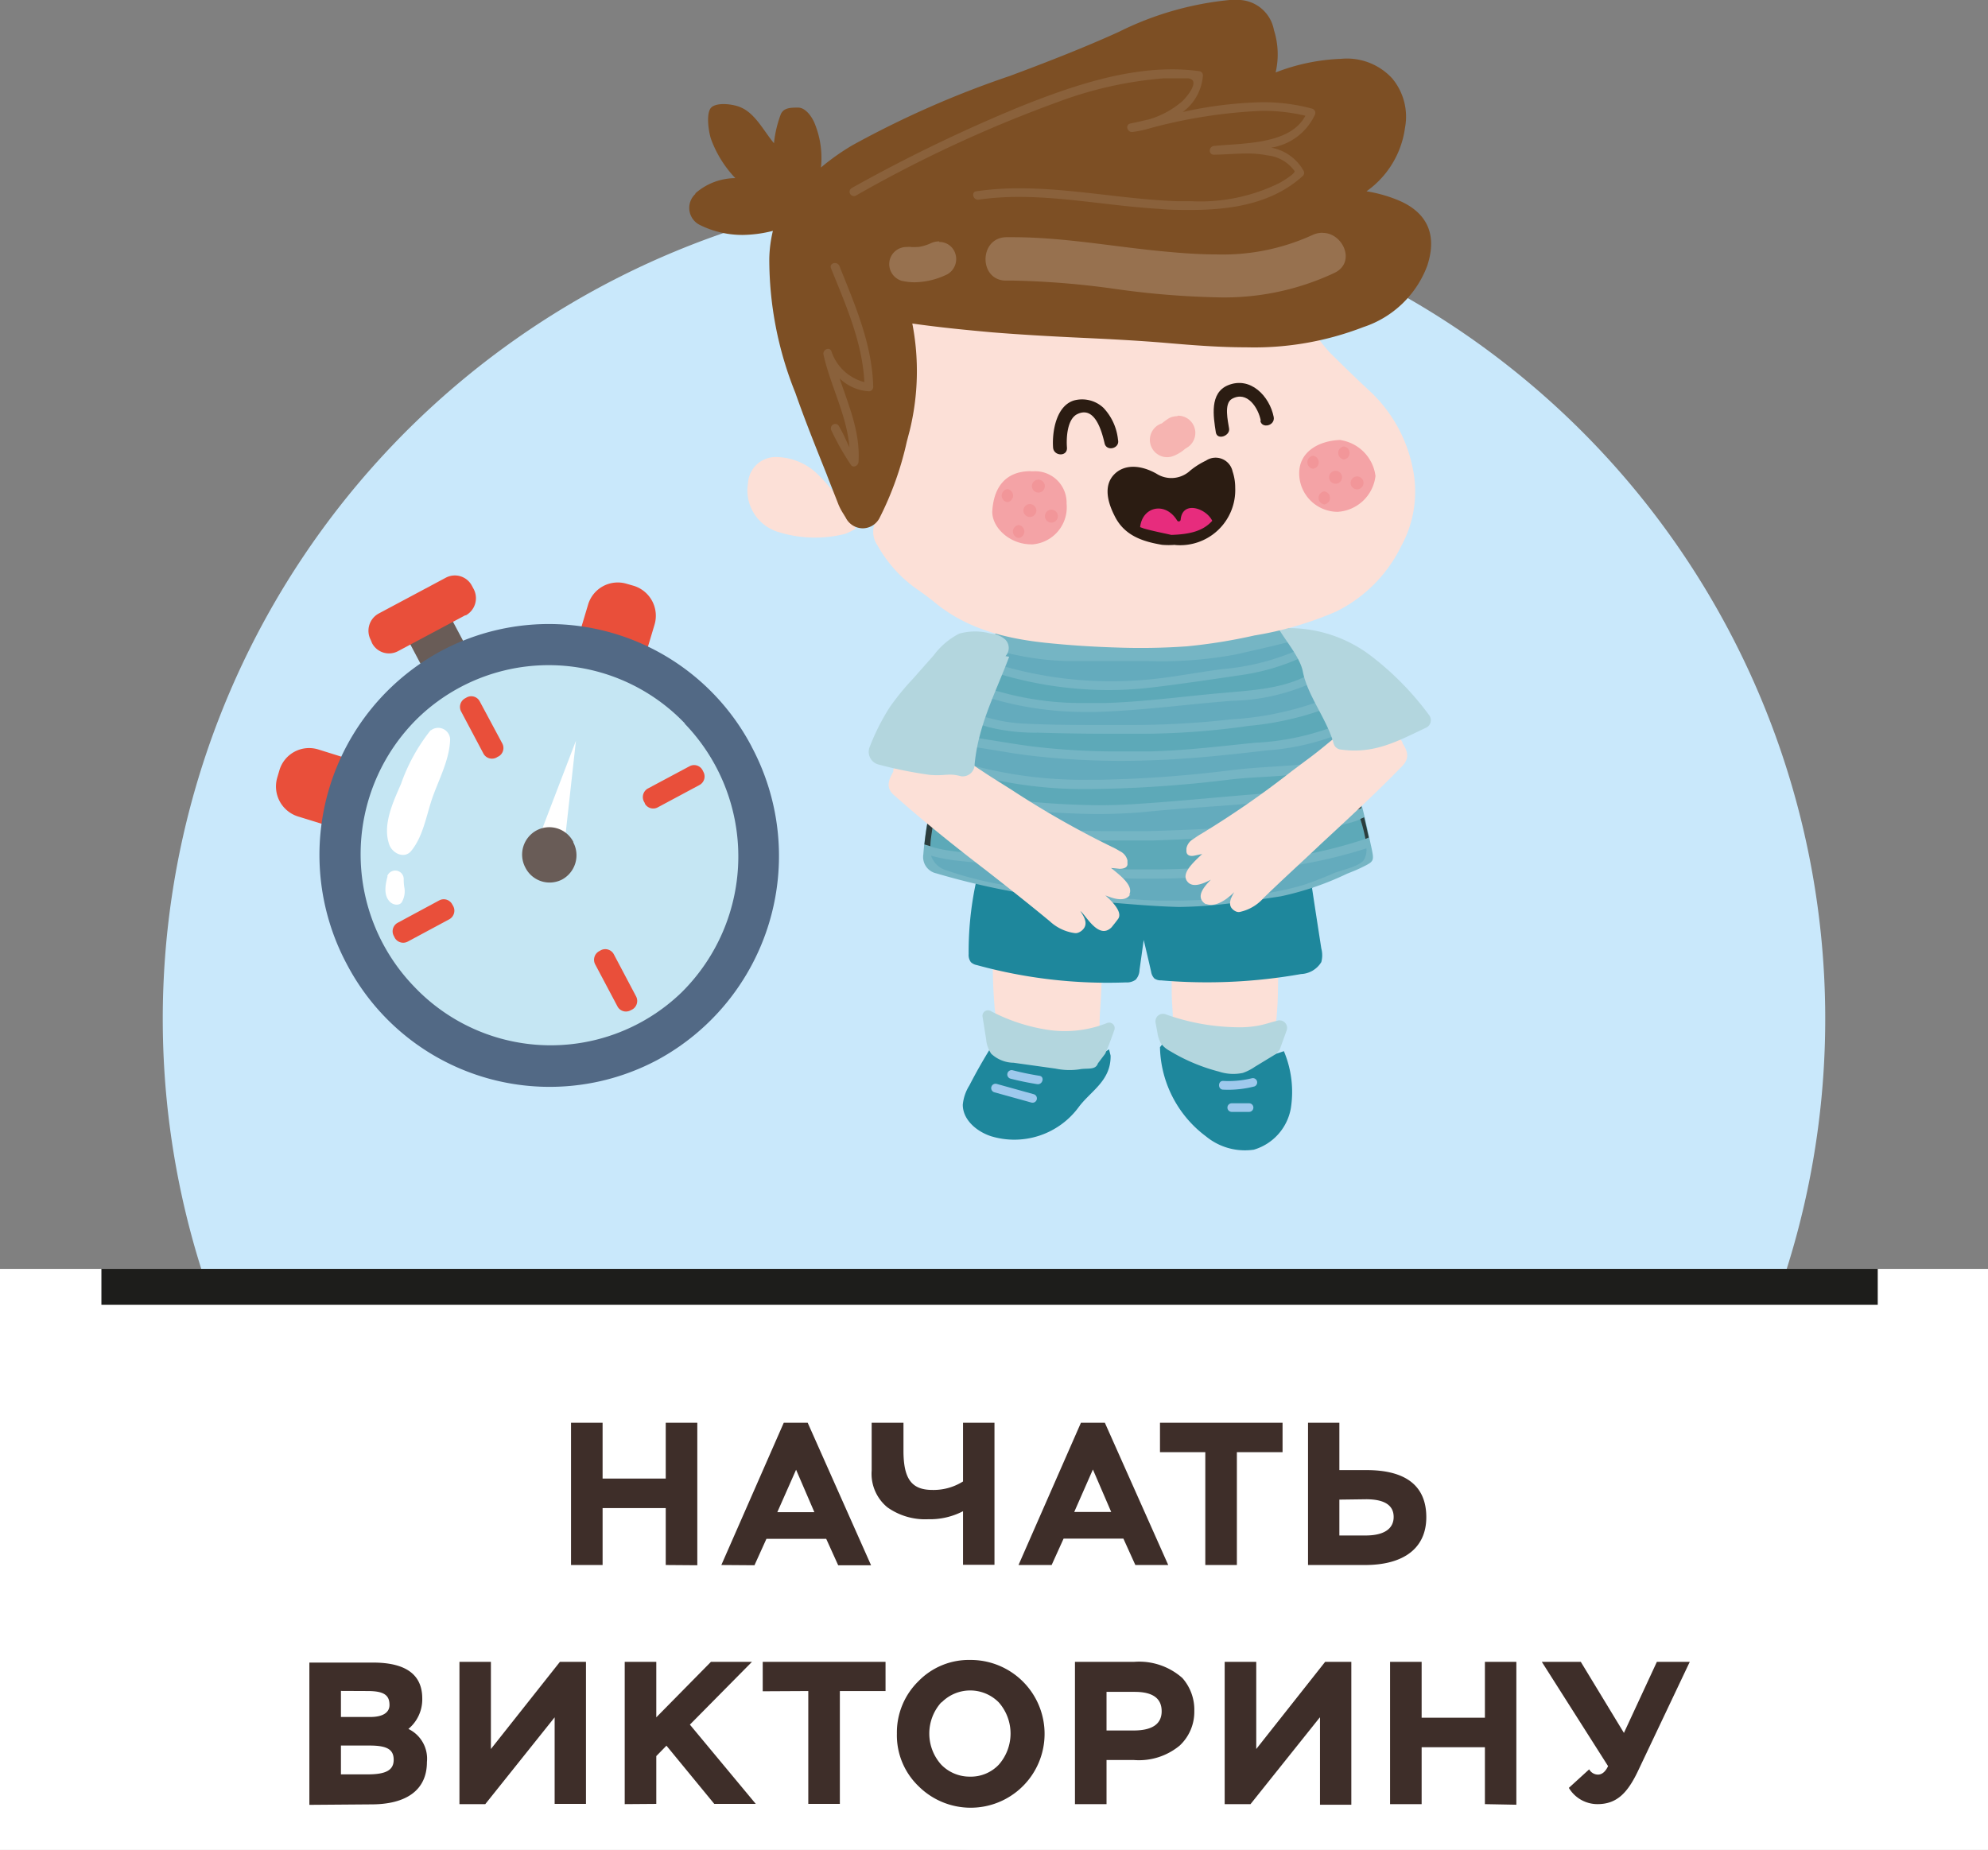
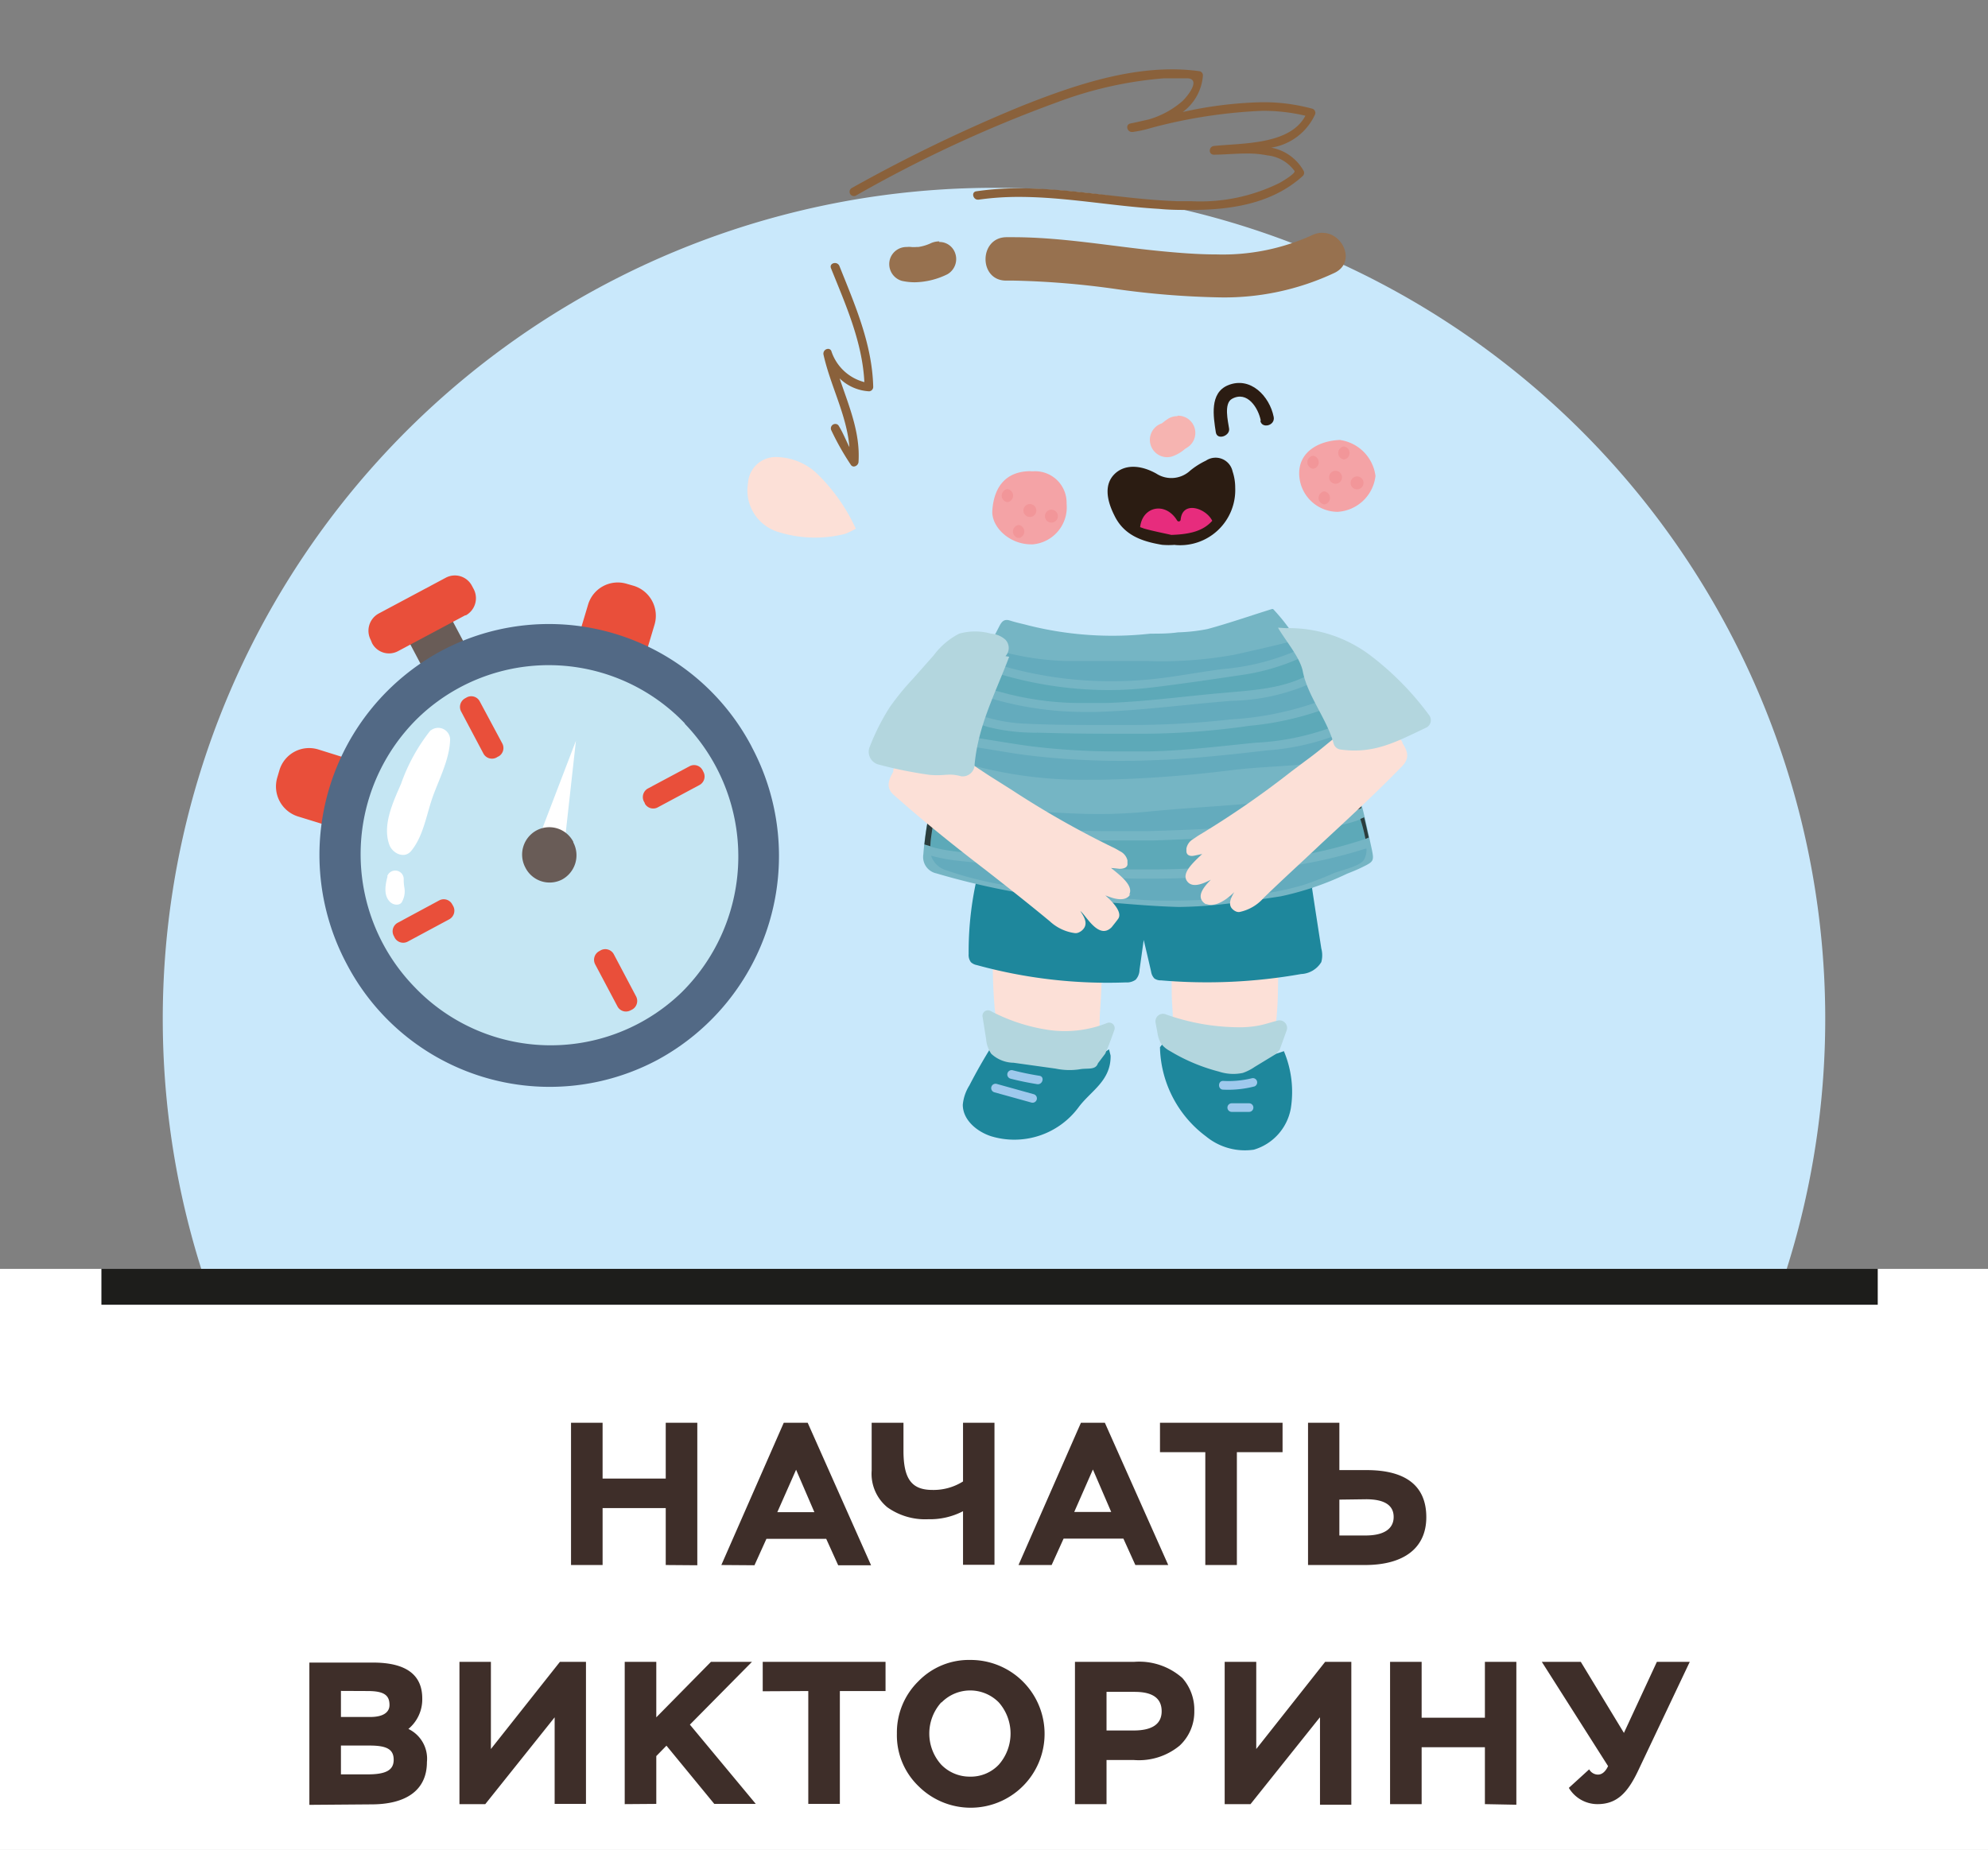
<svg xmlns="http://www.w3.org/2000/svg" viewBox="0 0 166.24 154.73">
  <rect x="0" y="0" width="166.24" height="154.73" fill="#808080" stroke="none" />
  <defs>
    <style>.cls-1{fill:#c9e8fb;}.cls-2{fill:#fff;}.cls-3{fill:none;stroke:#1d1d1b;stroke-width:3px;}.cls-4{fill:#3e2e29;}.cls-5{fill:#e94f3a;}.cls-6{fill:#695c57;}.cls-7{fill:#526985;}.cls-8{fill:#c5e6f3;}.cls-9{fill:#fce0d7;}.cls-10{fill:#1e879c;}.cls-11{fill:#75b5c4;}.cls-12{fill:#64abbd;}.cls-13{fill:#2f3431;}.cls-14{fill:#5da9b8;}.cls-15{fill:#2b3d3d;}.cls-16{fill:#b3d6de;}.cls-17{fill:#2b1c12;}.cls-18{fill:#e72c7d;}.cls-19{fill:#f6b4b1;}.cls-20{fill:#f4a3a6;}.cls-21{fill:#f29699;}.cls-22{fill:#7d4f24;}.cls-23{fill:#97714f;}.cls-24{fill:#8a613b;}.cls-25{fill:#9ec9ed;}</style>
  </defs>
  <title>2Ресурс 1</title>
  <g id="Слой_2" data-name="Слой 2">
    <g id="Слой_1-2" data-name="Слой 1">
      <path class="cls-1" d="M83.12,154.73A69.51,69.51,0,1,0,13.61,85.22a69.51,69.51,0,0,0,69.51,69.51Z" />
      <polygon class="cls-2" points="0 106.13 0 154.73 166.24 154.73 166.24 106.13 0 106.13 0 106.13" />
      <line class="cls-3" x1="8.48" y1="107.63" x2="157.02" y2="107.63" />
      <path class="cls-4" d="M31.06,150.92c2.84,0,4.64-1.14,4.64-3.54a2.76,2.76,0,0,0-1.55-2.77,3.21,3.21,0,0,0,1.16-2.55c0-2-1.38-3-4.12-3H25.87v11.9ZM30.92,146c1.48,0,2,.35,2,1.19s-.6,1.22-2.16,1.22H28.51V146Zm-.17-4.56c1.38,0,1.82.36,1.82,1.17,0,.63-.56,1-1.6,1H28.51v-2.18Zm15.63,2.18v7.26H49V139H46.82l-5.77,7.29V139H38.42v11.9h2.16l5.8-7.26Zm8.5,7.26v-4l.85-.87,4,4.87h3.47l-5.51-6.63L62.88,139H59.45l-4.57,4.64V139H52.24v11.9Zm12.71-9.44v9.44h2.64v-9.44h3.82V139H63.78v2.46ZM75,145a5.9,5.9,0,0,0,1.79,4.38,6.18,6.18,0,1,0,4.35-10.54,5.88,5.88,0,0,0-4.35,1.79A6,6,0,0,0,75,145Zm3.74-2.61a3.36,3.36,0,0,1,4.78,0,3.94,3.94,0,0,1,0,5.21,3.22,3.22,0,0,1-2.41,1,3.31,3.31,0,0,1-2.4-1,3.89,3.89,0,0,1,0-5.21Zm13.79,4.82h2.29A5.34,5.34,0,0,0,98.65,146a3.86,3.86,0,0,0,1.22-2.88,4,4,0,0,0-1-2.77A5.44,5.44,0,0,0,94.82,139H89.89v11.9h2.64v-3.74Zm2.36-5.7q2.25,0,2.25,1.62c0,1.07-.79,1.61-2.35,1.61H92.53v-3.23Zm15.49,2.18v7.26H113V139h-2.19l-5.76,7.29V139h-2.64v11.9h2.16l5.8-7.26Zm16.42,7.26V139h-2.63v4.67h-5.29V139h-2.64v11.9h2.64v-4.76h5.29v4.76Zm9-6L132.19,139h-3.26l5.54,8.72c-.22.47-.51.71-.85.71a.85.85,0,0,1-.73-.44l-1.7,1.55a2.79,2.79,0,0,0,2.39,1.36c1.59,0,2.5-.89,3.4-2.79L141.3,139h-2.75l-2.74,5.91Z" />
      <path class="cls-4" d="M58.31,130.92V119H55.67v4.67H50.39V119H47.75v11.9h2.64v-4.76h5.28v4.76Zm4.78,0,1-2.21h5l1,2.21h2.75L67.54,119h-2l-5.22,11.9Zm5-4.44H65l1.57-3.55,1.53,3.55ZM80.53,119v4.91a4.61,4.61,0,0,1-2.55.71c-1.72,0-2.43-.88-2.43-3.28V119H72.89v4a3.63,3.63,0,0,0,1.31,3.07,5.45,5.45,0,0,0,3.42,1,6,6,0,0,0,2.91-.67v4.48h2.63V119Zm7.41,11.9,1-2.21h5l1,2.21h2.75L92.39,119h-2l-5.22,11.9Zm5-4.44H89.83l1.56-3.55,1.53,3.55Zm7.85-5v9.44h2.64v-9.44h3.82V119H97v2.46Zm13.45,3.94c1.53,0,2.3.5,2.3,1.48s-.79,1.55-2.35,1.55H112v-3Zm-4.86-6.4v11.9h4.76c3.26,0,5.13-1.42,5.13-4s-1.66-3.94-5-3.94H112V119Z" />
      <path class="cls-5" d="M50.09,58.76l-.61-.18a2.63,2.63,0,0,1-1.72-3.27l1.42-4.75a2.59,2.59,0,0,1,3.23-1.73L53,49a2.62,2.62,0,0,1,1.73,3.26L53.31,57a2.56,2.56,0,0,1-3.22,1.73Z" />
      <path class="cls-5" d="M32.86,68,33,67.4a2.62,2.62,0,0,0-1.73-3.26L26.6,62.68a2.59,2.59,0,0,0-3.23,1.73l-.18.61a2.63,2.63,0,0,0,1.73,3.27l4.71,1.45A2.58,2.58,0,0,0,32.86,68Z" />
      <polygon class="cls-6" points="39.55 55.16 35.99 57.07 33.37 52.12 36.93 50.21 39.55 55.16 39.55 55.16" />
      <path class="cls-7" d="M62.85,62.45A19.4,19.4,0,0,1,55,88.64a19.15,19.15,0,0,1-26-8,19.39,19.39,0,0,1,7.86-26.18,19.15,19.15,0,0,1,26,8Z" />
      <path class="cls-8" d="M57.25,60.52A16,16,0,0,1,57,83a15.74,15.74,0,0,1-22.35-.46,15.94,15.94,0,0,1,.28-22.47,15.74,15.74,0,0,1,22.35.45Z" />
      <path class="cls-5" d="M38.91,51.46l-5.62,3a1.6,1.6,0,0,1-2.18-.67L31,53.52a1.64,1.64,0,0,1,.66-2.2l5.62-3a1.61,1.61,0,0,1,2.18.67l.15.28a1.64,1.64,0,0,1-.66,2.2Z" />
      <path class="cls-5" d="M41.65,63.28l-.13.08a.81.81,0,0,1-1.1-.34l-1.86-3.51a.82.82,0,0,1,.33-1.1l.14-.08a.8.8,0,0,1,1.09.34L42,62.18a.81.81,0,0,1-.33,1.1Z" />
      <path class="cls-5" d="M52.86,84.44l-.14.07a.8.8,0,0,1-1.09-.34l-1.86-3.51a.82.82,0,0,1,.33-1.1l.14-.08a.81.81,0,0,1,1.09.34l1.86,3.52a.82.82,0,0,1-.33,1.1Z" />
      <path class="cls-5" d="M53.93,67.19l-.08-.14a.82.82,0,0,1,.33-1.1l3.48-1.86a.8.8,0,0,1,1.09.33l.07.14a.81.81,0,0,1-.33,1.1L55,67.53a.8.8,0,0,1-1.09-.34Z" />
      <path class="cls-5" d="M33,78.42l-.07-.14a.81.81,0,0,1,.33-1.1l3.47-1.87a.8.8,0,0,1,1.09.34l.08.14a.82.82,0,0,1-.33,1.1l-3.48,1.87A.81.81,0,0,1,33,78.42Z" />
      <polygon class="cls-2" points="44.68 71.05 48.16 61.96 47.07 71.79 44.68 71.05 44.68 71.05" />
      <path class="cls-6" d="M47.94,70.46a2.31,2.31,0,0,1-.93,3.1,2.27,2.27,0,0,1-3.08-1,2.3,2.3,0,0,1,.93-3.1,2.26,2.26,0,0,1,3.08.95Z" />
      <path class="cls-2" d="M36,61.09a15.28,15.28,0,0,0-2.46,4.46c-.65,1.5-1.57,3.41-1,5.06.22.72,1.24,1.28,1.84.57,1-1.22,1.25-2.89,1.75-4.37s1.49-3.29,1.51-5a1,1,0,0,0-1.6-.73Z" />
      <path class="cls-2" d="M32.41,73.29c-.19.7-.37,1.63.24,2.18.29.25.84.31,1-.11a1.78,1.78,0,0,0,.17-1.09,3.68,3.68,0,0,1-.06-.75.71.71,0,0,0-1.38-.23Z" />
      <path class="cls-9" d="M107,76.58c-.59,4.83,1.48,14.59-5.22,14.59-3.94,0-3.55-4.14-3.75-7-.19-2.46.2-5-.19-7.39" />
      <path class="cls-9" d="M92.18,76.58c0,2.66,0,5.5-.2,8.08-.17,2.91.71,6.11-4.09,6.11-4.55,0-4.3-3.45-4.7-6.3a42.76,42.76,0,0,1,.2-9.46" />
      <path class="cls-10" d="M109.66,73.91c.27,1.81.55,3.61.83,5.42a2.2,2.2,0,0,1,0,1.14,2.08,2.08,0,0,1-1.69,1A45.11,45.11,0,0,1,97.1,82a.93.93,0,0,1-.57-.16,1.05,1.05,0,0,1-.27-.56c-.2-.89-.41-1.77-.62-2.66-.12.83-.23,1.66-.35,2.49a1.28,1.28,0,0,1-.32.83,1.26,1.26,0,0,1-.83.23,41.22,41.22,0,0,1-12.46-1.45,1,1,0,0,1-.49-.24A1,1,0,0,1,81,79.8a27.64,27.64,0,0,1,.91-7.24c2.15.09,4.31,0,6.45-.09l17.18-.75a6.46,6.46,0,0,1,2.84.31,2.18,2.18,0,0,1,1.39,2.27l-.12-.39Z" />
      <path class="cls-11" d="M106.36,50.94c-1.88.59-3.61,1.19-5.37,1.67a14.6,14.6,0,0,1-2.48.28C97.74,53,97,53,96.2,53A28.92,28.92,0,0,1,86,52.31c-.51-.14-1-.23-1.52-.4s-.71.08-.91.46c-.73,1.45-1.57,2.85-2.16,4.36q-1.59,4.05-2.91,8.21a28.54,28.54,0,0,0-1.29,6.52,1.4,1.4,0,0,0,1.09,1.59,62.52,62.52,0,0,0,8,1.8c1.84.17,3.68.4,5.52.55,2.24.19,4.49.4,6.74.46a36.5,36.5,0,0,0,4.42-.32c1.37-.15,2.75-.36,4.12-.57a24.67,24.67,0,0,0,5.54-1.89c.43-.17.86-.34,1.28-.55,1-.49,1-.52.75-1.69-.31-1.41-.6-2.83-1-4.2-.71-2.3-1.59-4.54-2.27-6.84a37,37,0,0,0-3-6.34,16.4,16.4,0,0,0-1.94-2.52" />
      <path class="cls-12" d="M107.82,53.75l.45.73a19.78,19.78,0,0,1-6,1.48c-2.24.28-4.52.76-6.77.92-.86.07-1.71.1-2.56.1a32.46,32.46,0,0,1-10.35-1.67l.12-.23c.1-.2.22-.49.34-.79a23.35,23.35,0,0,0,6.13,1h3c.78,0,1.56,0,2.35,0h1.51a33.6,33.6,0,0,0,7.24-.54c1.51-.34,3-.67,4.52-1.06" />
      <path class="cls-13" d="M82.63,54.18l.42.11c-.12.3-.24.59-.34.79l-.12.23-.45-.16c.16-.33.32-.65.49-1m25.74-.58.35.66-.45.22-.45-.73.55-.15" />
      <path class="cls-14" d="M108.65,55.13c.25.44.48.89.71,1.35-2.09,1.11-4.56,1.25-6.89,1.46-3.33.28-6.61.75-10,.86-.56,0-1.11,0-1.67,0a25.33,25.33,0,0,1-6.41-.73c-.84-.22-1.68-.44-2.5-.7l-.23-.06c.18-.46.37-.91.58-1.36a32.36,32.36,0,0,0,10.46,1.77,31.57,31.57,0,0,0,3.63-.22c2.39-.29,4.81-.64,7.2-1a18.43,18.43,0,0,0,5.08-1.41" />
      <path class="cls-15" d="M81.81,55.83l.47.16c-.21.45-.4.9-.58,1.36l-.47-.12c.06-.16.13-.33.19-.5s.25-.6.39-.9m27.27-.92.72,1.32-.44.25c-.23-.46-.46-.91-.71-1.35l.43-.22" />
      <path class="cls-12" d="M109.68,57.16c.23.49.45,1,.65,1.5a26.27,26.27,0,0,1-7.39,1.51,75.05,75.05,0,0,1-8.48.47H92.53c-2.25,0-4.5,0-6.75-.11a13.49,13.49,0,0,1-4.08-.79l-.81-.28L81.43,58c.7.22,1.41.42,2.12.61a27.77,27.77,0,0,0,7.19.94h.86c3.81-.11,7.55-.63,11.35-.93a17.37,17.37,0,0,0,6.73-1.49" />
      <path class="cls-13" d="M81,57.89l.45.15-.54,1.42-.45-.14L81,57.89m29.16-1c.25.5.49,1,.7,1.52a4.74,4.74,0,0,1-.51.24c-.2-.51-.42-1-.65-1.5.16-.08.31-.17.46-.26" />
      <path class="cls-14" d="M110.61,59.35c.19.51.38,1,.55,1.55A21.2,21.2,0,0,1,105,62.12c-3,.3-5.89.66-8.86.73l-2.43,0a59.28,59.28,0,0,1-7.41-.42c-1.63-.21-3.25-.51-4.87-.75l-1.26-.16q.24-.69.51-1.38c.67.22,1.33.49,2,.68a16.09,16.09,0,0,0,4.09.46q3,.09,5.91.09c1.08,0,2.15,0,3.23,0a64.38,64.38,0,0,0,8.55-.66,25.37,25.37,0,0,0,6.18-1.36" />
      <path class="cls-15" d="M80.19,60l.44.15q-.27.69-.51,1.38l-.45,0c.17-.5.34-1,.52-1.48m30.92-.9c.07.22.15.45.22.68s.18.6.28.9l-.45.2c-.17-.52-.36-1-.55-1.55l.5-.23" />
      <path class="cls-12" d="M111.4,61.62c.17.52.35,1.05.53,1.57a15.24,15.24,0,0,1-3.82.82c-1.75.13-3.49.2-5.23.42A103.94,103.94,0,0,1,92,65.22h-.89a35.86,35.86,0,0,1-9.44-1.11c-.74-.2-1.49-.41-2.23-.64.13-.4.27-.8.41-1.2.59.07,1.18.14,1.76.23,1.55.23,3.08.53,4.63.71a65.51,65.51,0,0,0,7.55.43q1.38,0,2.76-.06c3.16-.11,6.3-.46,9.45-.82a20.24,20.24,0,0,0,5.39-1.14" />
      <path class="cls-13" d="M79.41,62.22l.45.05c-.14.4-.28.8-.41,1.2l-.22-.06-.2-.06c.12-.38.25-.76.38-1.13m32.43-.8.55,1.62-.46.15c-.18-.52-.36-1-.53-1.57l.44-.2" />
      <path class="cls-12" d="M112.83,65.79c.07.21.13.42.2.63s.28.8.47,1.35a12,12,0,0,1-2.77.56c-1.5.17-3,.41-4.49.57-3.44.38-6.89.52-10.34.62l-2.61,0a72.22,72.22,0,0,1-15.1-1.5c0-.16.07-.33.11-.49l.21-.89a67.92,67.92,0,0,0,13.17,1.45,44.84,44.84,0,0,0,4.49-.22c3.51-.35,7.06-.47,10.56-.9a23.58,23.58,0,0,0,6.1-1.21" />
      <path class="cls-13" d="M78,66.58l.47.09-.21.89c0,.16-.07.33-.11.49l-.47-.1c.1-.46.2-.92.32-1.37m35.23-1,.33,1c.1.32.2.65.28,1a2.54,2.54,0,0,1-.38.16c-.19-.55-.37-1-.47-1.35s-.13-.42-.2-.63l.44-.19" />
      <path class="cls-14" d="M113.75,68.5a13.23,13.23,0,0,1,.43,1.67A39,39,0,0,1,106,71.94a58.58,58.58,0,0,1-9.61.78c-.62,0-1.25,0-1.87,0a53.45,53.45,0,0,1-5.67-.4c-1.57-.21-3.12-.55-4.7-.7-1.74-.18-3.5-.25-5.23-.55-.38-.07-.75-.16-1.11-.26a7.09,7.09,0,0,1,.06-.74c.06-.42.12-.83.19-1.25A73.59,73.59,0,0,0,93.3,70.3c1,0,2,0,3.07,0,3.76-.13,7.5-.29,11.23-.77,1.88-.24,4.26-.23,6.15-1" />
      <path class="cls-15" d="M77.58,68.69l.47.1c-.07.42-.13.83-.19,1.25a7.09,7.09,0,0,0-.06.74l-.5-.15c.07-.65.16-1.3.28-1.94m36.49-.33c.14.56.26,1.13.39,1.69l-.28.12a13.23,13.23,0,0,0-.43-1.67l.32-.14" />
      <path class="cls-12" d="M114.26,70.93a1.67,1.67,0,0,1-.21,1c-.38.56-2,.87-2.6,1.14s-1.58.66-2.39.93a22.87,22.87,0,0,1-4.19.84,47.8,47.8,0,0,1-6.72.49c-1.11,0-2.24,0-3.38-.13A81.9,81.9,0,0,1,83.83,74a29.62,29.62,0,0,1-4.67-1.2,1.89,1.89,0,0,1-1.3-1.23,12.66,12.66,0,0,0,1.67.35c1.53.21,3.08.29,4.61.45,3.64.39,7.16,1.06,10.84,1.12h1.3a58.38,58.38,0,0,0,10.39-.88,41.65,41.65,0,0,0,7.59-1.65" />
-       <path class="cls-14" d="M112.18,63.89l.41,1.19c-2.37,1-5.33,1.16-7.78,1.36-3.19.26-6.38.58-9.57.79q-1.69.12-3.39.12A68.46,68.46,0,0,1,78.7,65.94c.16-.59.34-1.17.52-1.76l2,.57A35.81,35.81,0,0,0,90.72,66h.35a103.8,103.8,0,0,0,11.81-.8c1.92-.23,3.87-.21,5.78-.47a20,20,0,0,0,3.52-.81" />
      <path class="cls-15" d="M78.8,64.05l.42.13c-.18.59-.36,1.17-.52,1.76l-.46-.09c.08-.3.17-.61.27-.91s.19-.59.29-.89m33.83-.31c.14.38.27.76.4,1.14l-.44.2-.41-1.19.45-.15" />
      <path class="cls-9" d="M94.41,74.87c.4-.72-.51-1.48-1.5-2.27l.71.07c.42,0,.7-.15.66-.47l0-.24a1.16,1.16,0,0,0-.64-.77l-.15-.09a5.35,5.35,0,0,0-.54-.28,76.37,76.37,0,0,1-8.36-4.76l-1.33-.84c-.6-.37-1.18-.76-1.79-1.17s-1.07-.72-1.62-1.07a3.2,3.2,0,0,0-2.9-.4,4.12,4.12,0,0,0-2.25,1.78l0,.1,0,.08c-.31.56-.74,1.32.1,2,2.42,2.15,5,4.22,7.61,6.22,1.78,1.39,3.62,2.84,5.37,4.29a3.82,3.82,0,0,0,2.13,1,.63.63,0,0,0,.32-.07,1,1,0,0,0,.45-.4c.27-.48-.1-1-.34-1.38.48.36,1.54,2.45,2.62,1.35,0,0,.5-.62.57-.74.32-.57-.55-1.43-1.1-1.92.74.31,1.72.58,2.1-.11Z" />
      <path class="cls-9" d="M101.15,73.69c-.49.51-1,1.17-.61,1.68a.89.89,0,0,0,.29.25l.07,0c.85.31,1.88-.57,2.31-1-.2.34-.52.89-.24,1.31a.93.93,0,0,0,.45.33.56.56,0,0,0,.32,0,3.68,3.68,0,0,0,1.94-1.17c1.56-1.52,3.2-3,4.8-4.52,2.28-2.11,4.64-4.29,6.79-6.51.74-.77.29-1.43,0-1.92l0-.07-.05-.08a3.71,3.71,0,0,0-2.24-1.44,3.15,3.15,0,0,0-2.72.66c-.5.38-1,.78-1.46,1.16s-1.07.86-1.62,1.26l-1.2.9a76.41,76.41,0,0,1-7.59,5.25c-.19.11-.35.22-.49.32l-.14.09a1.16,1.16,0,0,0-.55.78v.22c0,.31.26.46.65.38l.67-.14c-.89.83-1.7,1.62-1.28,2.25s1.32.26,2-.1Z" />
      <path class="cls-16" d="M107.55,52.54a11.29,11.29,0,0,1,7.2,2.4,24.46,24.46,0,0,1,4.78,4.91.69.69,0,0,1-.25,1c-2.55,1.21-4.38,2.23-7.19,1.84a.69.69,0,0,1-.57-.5c-.54-2-2.18-4-2.57-6-.22-1.2-1.48-2.63-2.08-3.69" />
      <path class="cls-16" d="M84.39,54.93c-1.17,3.09-2.59,5.75-2.89,9a1,1,0,0,1-1.12,1c-1.1-.3-1.32,0-2.64-.12a35,35,0,0,1-4.33-.88,1.1,1.1,0,0,1-.66-1.52,18.57,18.57,0,0,1,1.64-3.24,20.81,20.81,0,0,1,1.92-2.36l1.77-2A6.12,6.12,0,0,1,80.21,53a4.9,4.9,0,0,1,2.66,0,2,2,0,0,1,1.21.51,1,1,0,0,1,0,1.37" />
      <path class="cls-9" d="M71.57,44.23a15.36,15.36,0,0,0-3.2-4.57A5.06,5.06,0,0,0,65,38.23a2.32,2.32,0,0,0-2.45,2.18A3.63,3.63,0,0,0,65,44.47a10.25,10.25,0,0,0,5.68.18,6,6,0,0,0,.86-.42Z" />
-       <path class="cls-9" d="M110.31,28.33c-2.37.11-4.56.33-6.75.29-2.7-.06-5.4-.35-8.1-.51s-5.61-.31-8.41-.5c-3.17-.22-6.34-.48-9.51-.72L76,26.74c0,1.25-.09,2.41,0,3.54.33,3.49-.57,6.78-1.52,10.06-.34,1.16-.86,2.27-1.31,3.4a1.93,1.93,0,0,0,.2,1.86,11,11,0,0,0,3.24,3.63c.54.37,1.07.76,1.57,1.17,2.68,2.2,5.87,3,9.21,3.36,2,.21,4,.34,6,.4a54.34,54.34,0,0,0,5.85-.1,45.36,45.36,0,0,0,5.66-.91,28.68,28.68,0,0,0,6.83-2,11.91,11.91,0,0,0,5.44-5.47A9.49,9.49,0,0,0,118.1,39a12,12,0,0,0-3.72-6.44c-1.08-1-2.09-2-3.11-3a12.28,12.28,0,0,1-1-1.21" />
      <path class="cls-17" d="M98.23,45.58a4.61,4.61,0,0,0,5.06-4.78,4.23,4.23,0,0,0-.22-1.37,1.45,1.45,0,0,0-2.23-.9,6.48,6.48,0,0,0-1.3.82,2.31,2.31,0,0,1-2.85.26c-1.44-.8-2.73-.73-3.51.06s-.72,2,0,3.43c.8,1.68,2.33,2.19,4,2.47a6.62,6.62,0,0,0,1.09,0Z" />
      <path class="cls-18" d="M98.43,43.53a.16.16,0,0,0,.3-.08c.16-1.61,2.13-.94,2.64.11-.74.83-1.8,1.13-3.42,1.18-.76-.17-1.53-.32-2.28-.53l-.33-.12c.19-1.74,2.12-2.15,3.09-.56Z" />
      <path class="cls-17" d="M105.43,35.19c-.2-1.06-1.13-2.54-2.41-1.83-.7.39-.33,1.88-.24,2.49s-1,1-1.11.31c-.21-1.34-.53-3.28,1-3.93,1.89-.79,3.5.91,3.84,2.65.13.73-1,1-1.12.31Z" />
-       <path class="cls-17" d="M92.37,37.09c-.23-1-.81-3.18-2.29-2.45-.85.42-.92,2-.86,2.79s-1.11.74-1.16,0c-.09-1.31.25-3.46,1.73-3.93a2.61,2.61,0,0,1,2.48.61,4.55,4.55,0,0,1,1.22,2.68c.17.72-.95,1-1.12.3Z" />
      <path class="cls-19" d="M98.49,34.77a1.44,1.44,0,0,1,.74,2.69l-.14.09a3.18,3.18,0,0,1-1.12.64,1.58,1.58,0,0,1-.38.05,1.45,1.45,0,0,1-.43-2.83l0,0a5.75,5.75,0,0,1,.56-.41,1.41,1.41,0,0,1,.72-.19" />
      <path class="cls-20" d="M112.1,36.81a3.48,3.48,0,0,1,2.92,3,3.39,3.39,0,0,1-3.17,3h0a3.23,3.23,0,0,1-3.21-3.22c0-1.84,1.68-2.72,3.39-2.79h.07" />
      <path class="cls-21" d="M112.38,38.43a.55.55,0,0,1,0-1.09.55.55,0,0,1,0,1.09Z" />
      <path class="cls-21" d="M109.8,39.21a.55.55,0,0,1,0-1.09.55.55,0,0,1,0,1.09Z" />
      <path class="cls-21" d="M110.74,42.19a.55.55,0,0,1,0-1.09.55.55,0,0,1,0,1.09Z" />
      <path class="cls-21" d="M113.48,40.93a.54.54,0,0,1,0-1.08.54.54,0,0,1,0,1.08Z" />
      <path class="cls-21" d="M111.68,40.46a.54.54,0,0,1,0-1.08.54.54,0,0,1,0,1.08Z" />
      <path class="cls-20" d="M86.18,39.42h.22a2.63,2.63,0,0,1,2.79,2.71,3.11,3.11,0,0,1-2.83,3.4h-.13c-1.86,0-3.34-1.49-3.25-2.82.13-2,1.15-3.3,3.2-3.3" />
-       <path class="cls-21" d="M86.83,41.2a.54.54,0,0,1,0-1.08.54.54,0,0,1,0,1.08Z" />
      <path class="cls-21" d="M84.24,42a.55.55,0,0,1,0-1.09.55.55,0,0,1,0,1.09Z" />
      <path class="cls-21" d="M85.18,45a.55.55,0,0,1,0-1.09.55.55,0,0,1,0,1.09Z" />
      <path class="cls-21" d="M87.92,43.71a.54.54,0,0,1,0-1.08.54.54,0,0,1,0,1.08Z" />
      <path class="cls-21" d="M86.12,43.24a.54.54,0,0,1,0-1.08.54.54,0,0,1,0,1.08Z" />
-       <path class="cls-22" d="M58.15,16.17a5.09,5.09,0,0,1,3.34-1.27,9.43,9.43,0,0,1-2-3.18c-.23-.59-.49-2.29,0-2.74s1.86-.27,2.45,0c1.22.51,1.94,2,2.78,3a9.66,9.66,0,0,1,.57-2.42C65.53,9,66.13,9,66.75,9s1.18.8,1.4,1.39a7.62,7.62,0,0,1,.5,3.62,19.18,19.18,0,0,1,2.61-1.85A81.1,81.1,0,0,1,84.45,6.35C88.08,5,91,3.83,93.57,2.66A26.46,26.46,0,0,1,102.82,0l.47,0a3.07,3.07,0,0,1,3.24,2.52,6.69,6.69,0,0,1,.14,3.54,16.77,16.77,0,0,1,5.48-1.14,5.14,5.14,0,0,1,4.27,1.64,5,5,0,0,1,1.07,4.12A7.78,7.78,0,0,1,114.27,16a11.74,11.74,0,0,1,2.68.76c1.69.71,3.48,2.23,2.39,5.49A8.55,8.55,0,0,1,114,27.36a25.28,25.28,0,0,1-9.79,1.69c-2.18,0-4.28-.16-6.61-.36s-4.85-.33-7.22-.44S85.49,28,83,27.8c-2-.18-4.33-.4-6.71-.74a20.92,20.92,0,0,1-.23,9c-.08.29-.15.58-.23.87a26.83,26.83,0,0,1-2.3,6.43,1.6,1.6,0,0,1-1.38.83h0a1.61,1.61,0,0,1-1.38-.8c-.07-.14-.15-.25-.21-.36a5.09,5.09,0,0,1-.45-.84c-.33-.86-.68-1.71-1-2.56-.88-2.2-1.8-4.48-2.6-6.77a29.83,29.83,0,0,1-2.18-11.25,10.85,10.85,0,0,1,.3-2.3,10.7,10.7,0,0,1-2.53.34,8,8,0,0,1-3.57-.83,1.59,1.59,0,0,1-.38-2.6" />
      <path class="cls-23" d="M110.62,19.48c1.67,0,2.79,2.44,1,3.33a21.63,21.63,0,0,1-9.81,2.06,70.72,70.72,0,0,1-8.53-.7,70.56,70.56,0,0,0-8.52-.7h-.63c-2.3,0-2.28-3.58,0-3.63h.58c4.12,0,8.21.76,12.3,1.16,1.54.15,3.12.28,4.71.28a18,18,0,0,0,8-1.61,2,2,0,0,1,.85-.2" />
      <path class="cls-23" d="M78.54,20.24a1.38,1.38,0,0,1,1.22.69,1.47,1.47,0,0,1-.52,2,6.38,6.38,0,0,1-2.75.68,5,5,0,0,1-1.08-.12,1.46,1.46,0,0,1-1-1.78,1.44,1.44,0,0,1,1.43-1.05,1.47,1.47,0,0,1,.36,0,2.54,2.54,0,0,0,.43,0h.15a3.81,3.81,0,0,0,1-.29,1.7,1.7,0,0,1,.76-.18" />
      <path class="cls-24" d="M98,5.8a16.49,16.49,0,0,1,2.33.16.35.35,0,0,1,.26.35,4.17,4.17,0,0,1-1.69,3.06,33.4,33.4,0,0,1,6.64-.82,15.54,15.54,0,0,1,4.19.54.37.37,0,0,1,.25.45,4.84,4.84,0,0,1-3.68,2.81,3.91,3.91,0,0,1,2.7,1.92.36.36,0,0,1-.05.44c-2.56,2.33-6,2.85-9.37,2.85-.9,0-1.79,0-2.66-.09-3.86-.22-7.81-1-11.72-1a23.75,23.75,0,0,0-3.37.23h-.06c-.41,0-.57-.64-.13-.7a24.38,24.38,0,0,1,3.62-.25c4.41,0,8.86.94,13.24,1.08l1.14,0A14.94,14.94,0,0,0,107,15.3c.18-.1,1.36-.79,1.25-1A3.19,3.19,0,0,0,106,13a8.54,8.54,0,0,0-1.76-.16c-.91,0-1.84.09-2.73.1h0c-.47,0-.45-.68,0-.73,2.36-.25,6.36-.08,7.65-2.53a15.2,15.2,0,0,0-3.63-.41,42.7,42.7,0,0,0-9.27,1.43,9.8,9.8,0,0,1-1.55.34h-.06c-.4,0-.57-.61-.13-.71h0c.51-.1,1-.22,1.54-.34a7.45,7.45,0,0,0,2.79-1.51c.39-.35,1.61-1.83.48-1.93-.33,0-.67,0-1,0s-.65,0-1,0a32.64,32.64,0,0,0-8.92,2,109.14,109.14,0,0,0-16.82,7.8.31.31,0,0,1-.18.05.36.36,0,0,1-.19-.67A130.08,130.08,0,0,1,85.45,8.86C89.35,7.31,93.71,5.8,98,5.8" />
      <path class="cls-24" d="M69.82,22a.4.4,0,0,1,.37.24c1.31,3.28,2.75,6.55,2.83,10.13a.37.37,0,0,1-.34.36h0a3.86,3.86,0,0,1-2.47-1.08c.77,2.29,1.74,4.52,1.58,7a.42.42,0,0,1-.39.37.3.3,0,0,1-.23-.11A22.23,22.23,0,0,1,69.52,36a.37.37,0,0,1,.34-.54.32.32,0,0,1,.29.18c.34.55.58,1.17.88,1.76-.22-2.68-1.59-5.13-2.17-7.75a.4.4,0,0,1,.39-.47.28.28,0,0,1,.27.19,3.94,3.94,0,0,0,2.76,2.59c-.17-3.35-1.55-6.44-2.79-9.52-.11-.27.11-.44.33-.44" />
      <path class="cls-10" d="M97.3,87.2a12.33,12.33,0,0,0,10.06.72,8.77,8.77,0,0,1,.58,4.79,4.41,4.41,0,0,1-3.09,3.45,5.12,5.12,0,0,1-4-1.11A9.55,9.55,0,0,1,97,87.15c0,.15,0,.29,0,.44" />
      <path class="cls-10" d="M92.74,87.77c-1.53,1-2.81.89-4.63,1s-4.2.28-5.19-1.25q-1,1.6-1.86,3.27a3.68,3.68,0,0,0-.55,1.61c0,1.27,1.17,2.25,2.38,2.64a6.68,6.68,0,0,0,7.29-2.41c1-1.37,2.73-2.21,2.69-4.34" />
      <path class="cls-16" d="M107,87.82l.59-1.63a.63.63,0,0,0-.73-.83c-.52.12-1,.3-1.56.41a8.61,8.61,0,0,1-1.9.15,18.39,18.39,0,0,1-5.92-1.08.63.63,0,0,0-.85.7l.16.86a2.56,2.56,0,0,0,.28.86,2.22,2.22,0,0,0,.75.64,15.33,15.33,0,0,0,4.11,1.73,3.83,3.83,0,0,0,2,.11,4.23,4.23,0,0,0,1-.51l1.76-1.07" />
      <path class="cls-16" d="M92.42,88.13c.29-.66.54-1.34.77-2a.46.46,0,0,0-.62-.56,9.56,9.56,0,0,1-4.92.57,15.08,15.08,0,0,1-4.83-1.59.46.46,0,0,0-.66.47l.3,1.89a2.56,2.56,0,0,0,.43,1.23,2.8,2.8,0,0,0,1.87.75l3.51.49a5.69,5.69,0,0,0,2,.06c.65-.13,1.34.1,1.54-.5" />
      <path class="cls-25" d="M104.9,90.87a8.82,8.82,0,0,1-2.61.27c-.47,0-.47-.75,0-.73a8.22,8.22,0,0,0,2.42-.23.36.36,0,0,1,.19.69Z" />
      <path class="cls-25" d="M104.41,93H103a.36.36,0,0,1,0-.72h1.45a.36.36,0,0,1,0,.72Z" />
      <path class="cls-25" d="M86.73,90.68c-.75-.12-1.49-.27-2.23-.46a.36.36,0,0,1,.19-.7c.74.19,1.48.34,2.23.46.46.07.27.77-.19.7Z" />
      <path class="cls-25" d="M86.25,92.22l-3.1-.86a.36.36,0,0,1,.2-.7l3.09.86a.36.36,0,0,1-.19.7Z" />
    </g>
  </g>
</svg>